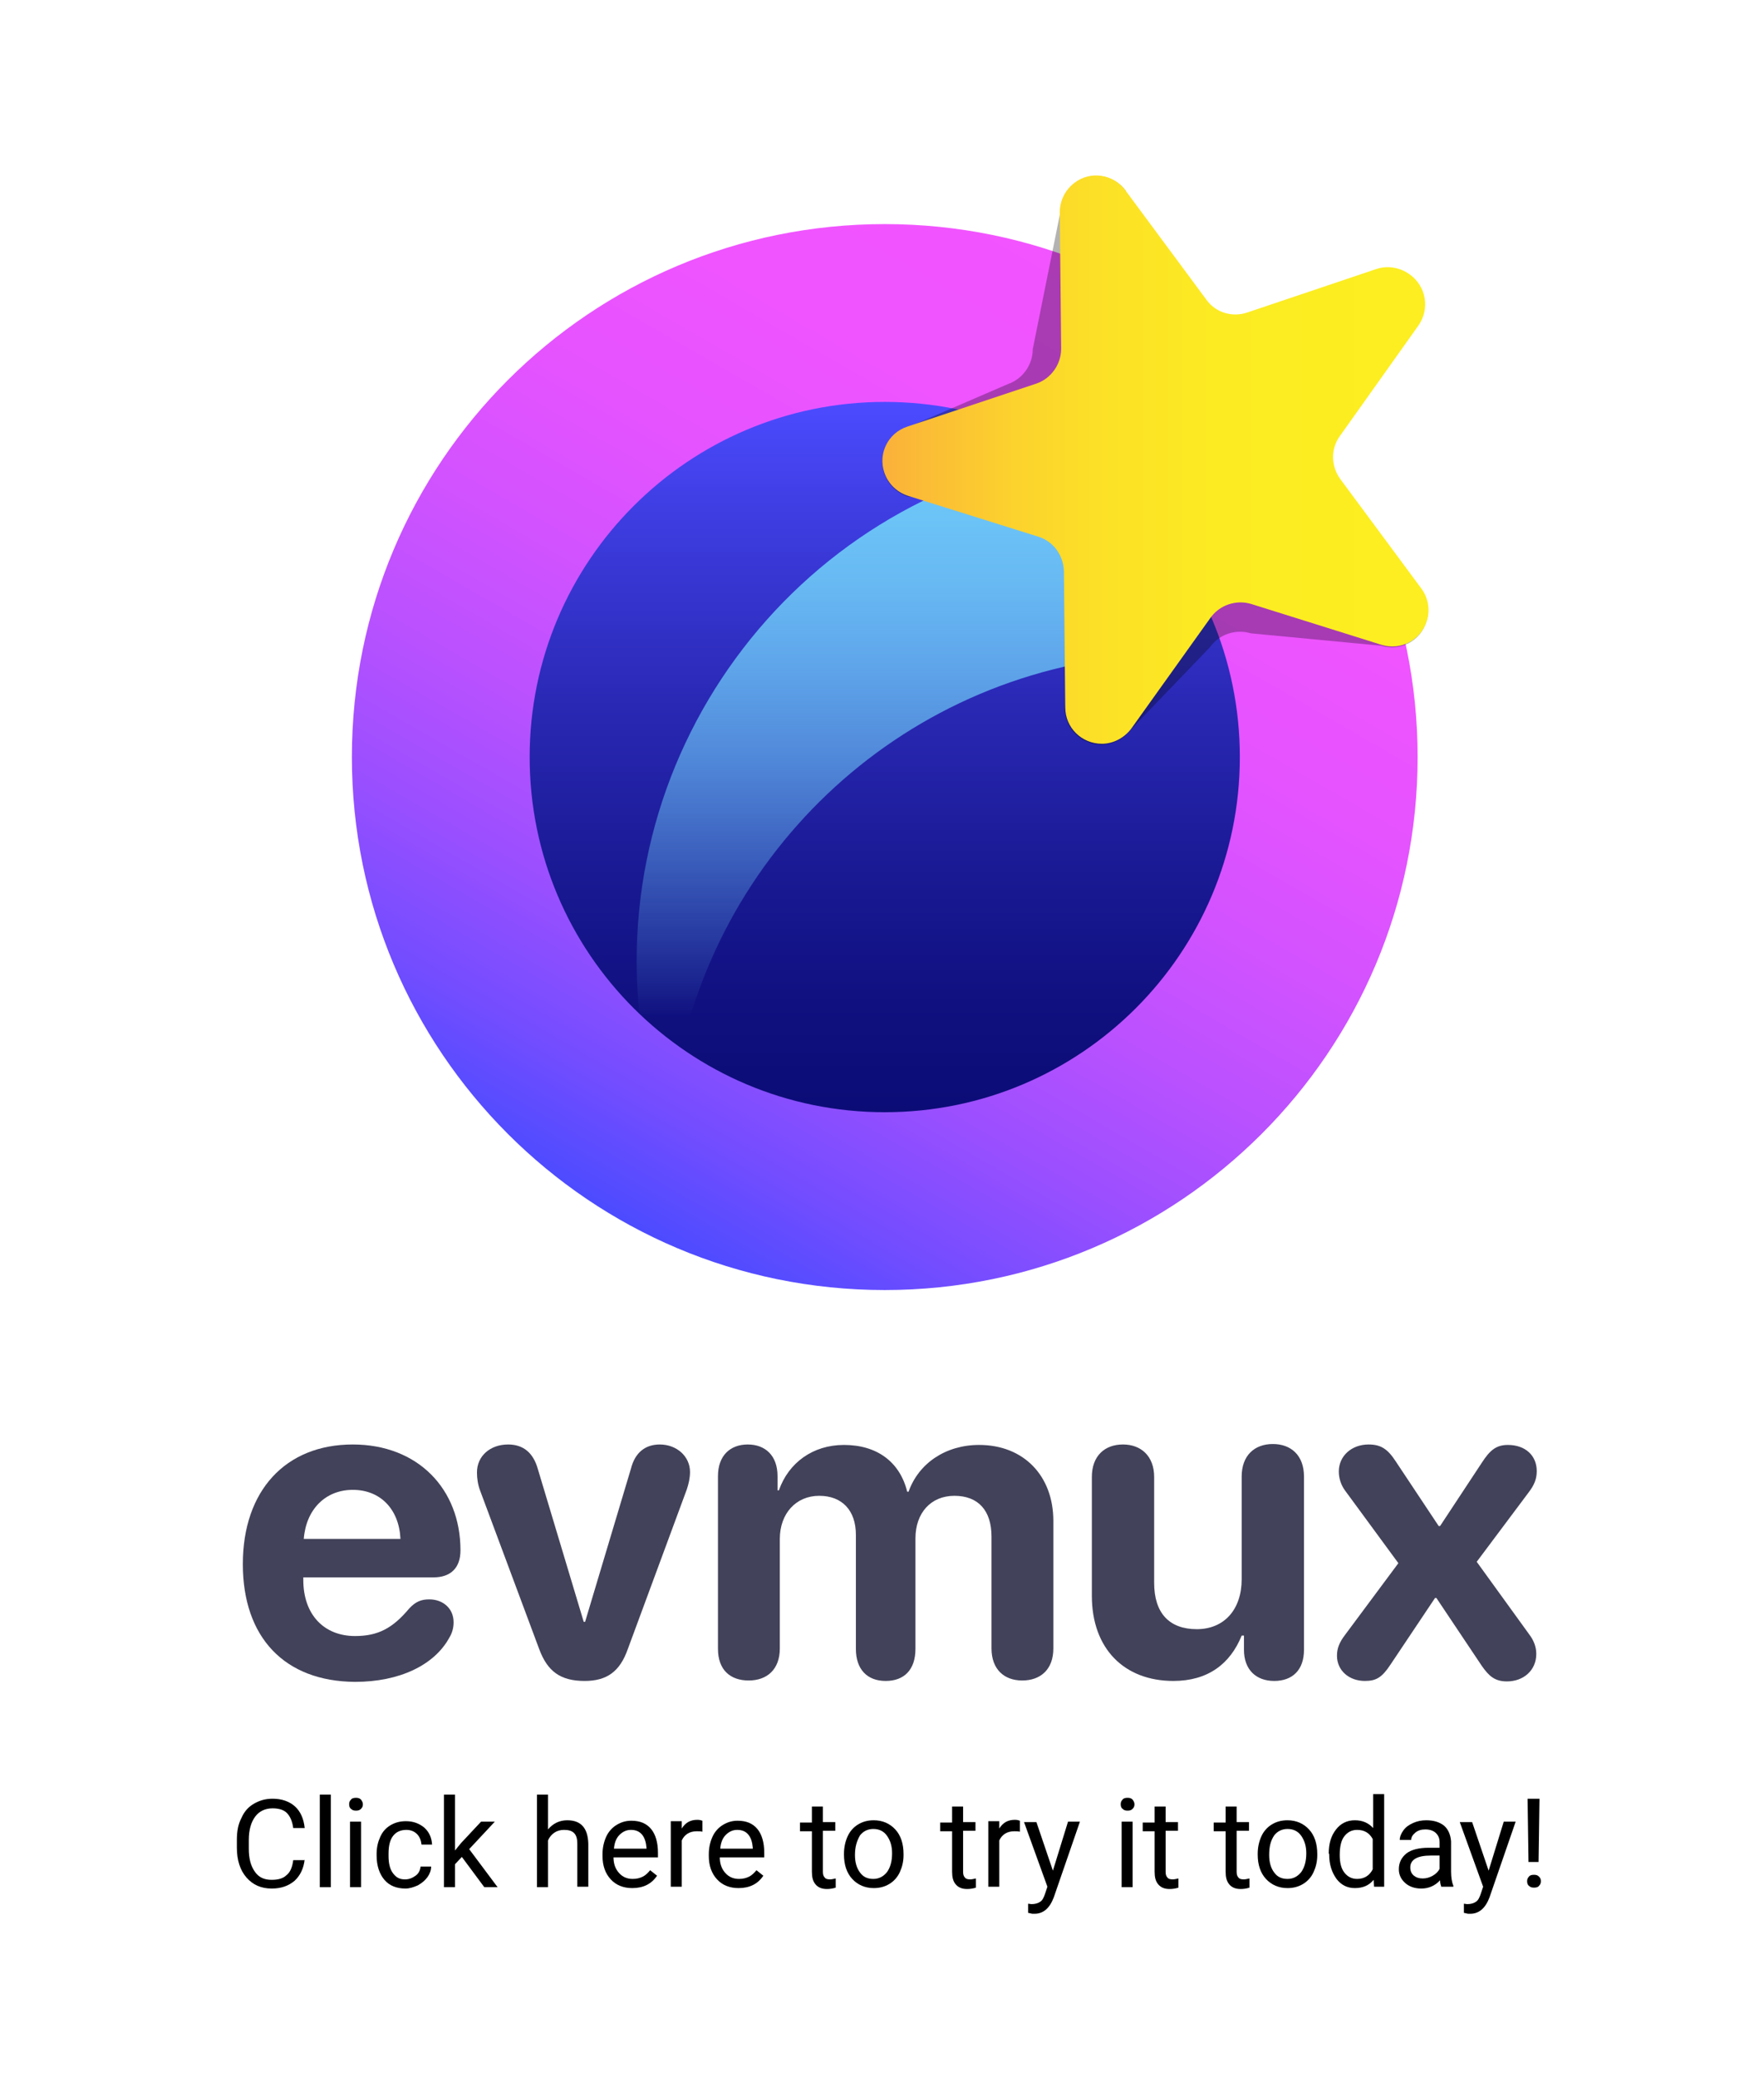
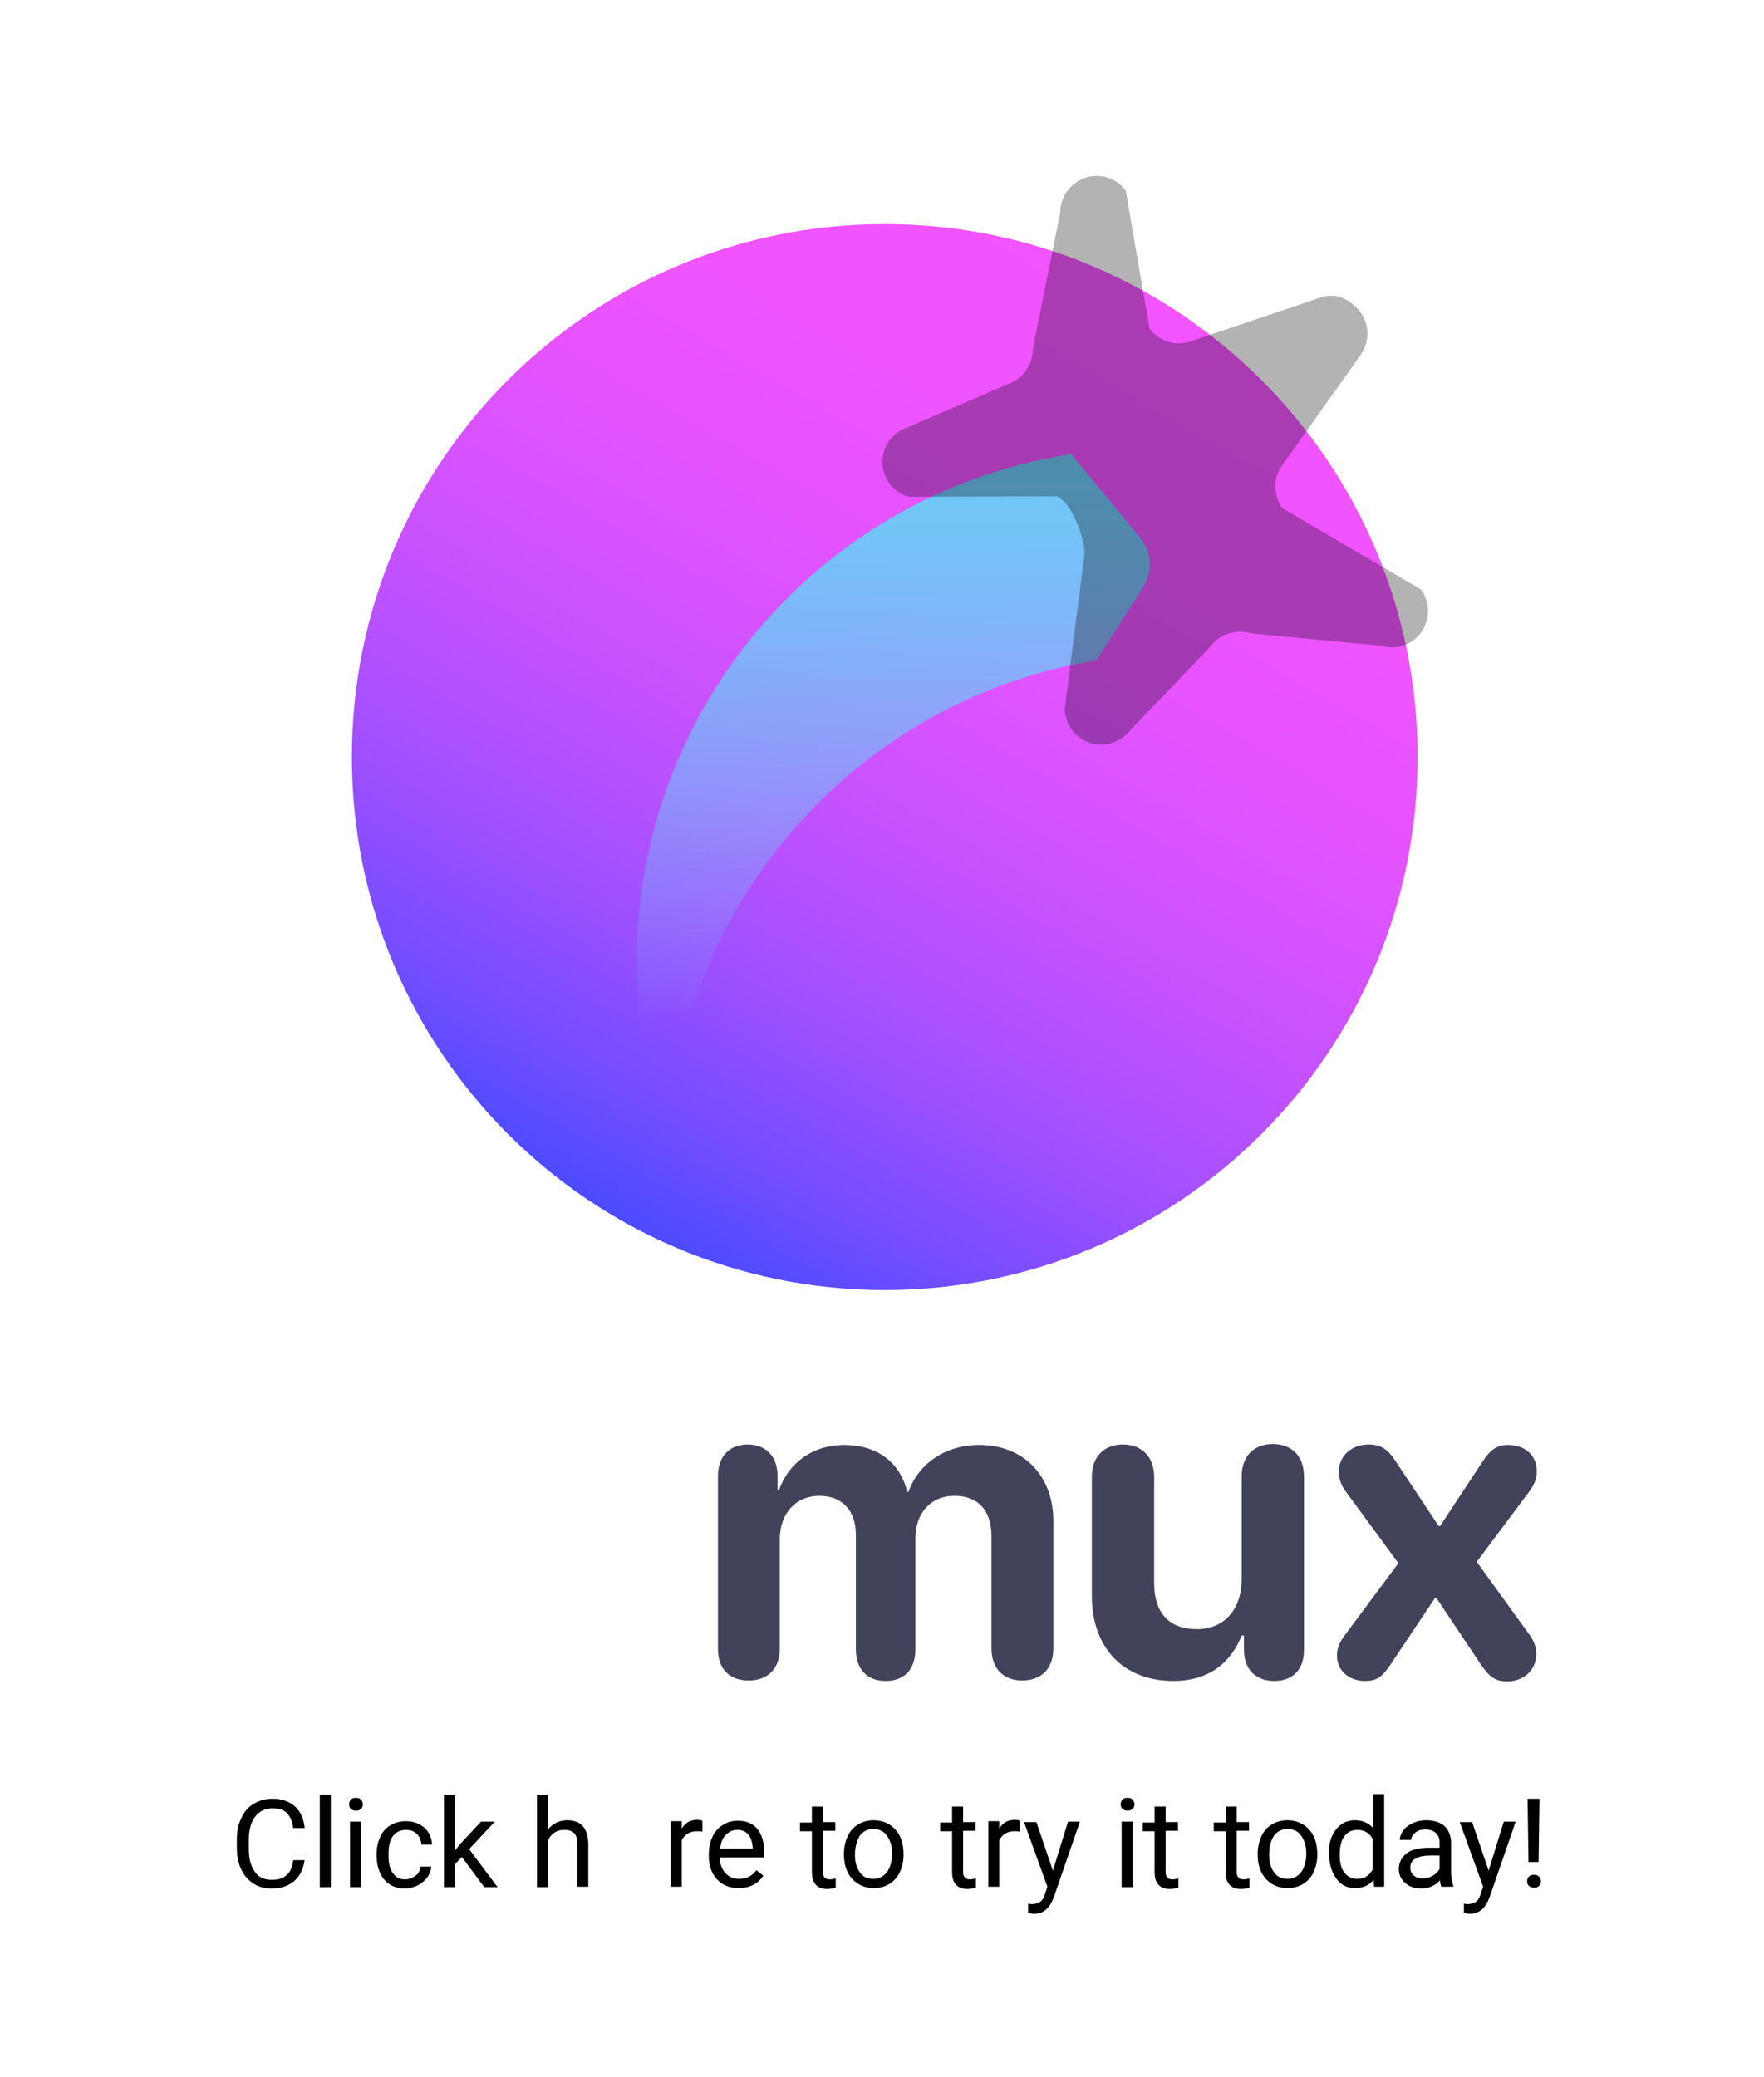
<svg xmlns="http://www.w3.org/2000/svg" version="1.1" id="Layer_1" x="0px" y="0px" viewBox="0 0 385 453.2" style="enable-background:new 0 0 385 453.2;" xml:space="preserve">
  <style type="text/css">
	.st0{fill:#42425A;}
	.st1{fill:url(#SVGID_1_);}
	.st2{fill:url(#SVGID_00000101072342688685122380000013098716783842108597_);}
	.st3{fill:url(#SVGID_00000114048470740347396840000018406071084187914626_);}
	.st4{opacity:0.3;}
	.st5{fill:url(#SVGID_00000058577013379440832740000012461661610525886132_);}
</style>
  <g>
-     <path class="st0" d="M53,341.3c0-16,9.3-26.1,24-26.1c14.1,0,23.5,9.6,23.5,23.1c0,3.8-2.1,5.9-5.9,5.9H66.2v0.6   c0,7.4,4.4,12.2,11.3,12.2c5,0,8.2-1.7,11.8-6c1.4-1.5,2.6-2,4.4-2c2.9,0,5.3,1.9,5.3,5c0,1.2-0.3,2.3-0.9,3.3   c-3.3,6.1-11,9.7-20.6,9.7C62.1,366.9,53,357.3,53,341.3z M87.4,335.8c-0.3-6.5-4.4-10.7-10.4-10.7s-10.2,4.3-10.7,10.7H87.4z" />
-     <path class="st0" d="M117.7,359.9l-12.9-34.6c-0.5-1.3-0.7-2.7-0.7-4c0-3.6,2.9-6.1,6.8-6.1c3.3,0,5.5,1.8,6.5,5.4l10,33.3h0.3   l10-33.4c0.9-3.6,3.2-5.3,6.3-5.3c3.7,0,6.6,2.6,6.6,6c0,1.3-0.3,2.6-0.7,3.8l-12.9,34.9c-1.7,4.8-4.5,6.9-9.4,6.9   C122.3,366.8,119.5,364.7,117.7,359.9z" />
    <path class="st0" d="M156.7,359.8v-37.7c0-4.5,2.7-6.9,6.5-6.9s6.5,2.4,6.5,6.9v3.1h0.3c2.1-6,7.4-9.9,14.2-9.9   c7.2,0,12.2,3.7,13.8,10.2h0.3c2.2-6.2,8.1-10.2,15.4-10.2c9.7,0,16.2,6.7,16.2,16.6v27.8c0,4.6-2.8,7-6.8,7s-6.7-2.5-6.7-7v-24.4   c0-5.7-2.9-8.9-8.1-8.9c-5.1,0-8.5,3.7-8.5,9.3v24.1c0,4.6-2.5,7-6.5,7s-6.5-2.5-6.5-7v-24.9c0-5.3-3-8.5-8-8.5   c-5.1,0-8.6,3.9-8.6,9.4v23.9c0,4.6-2.8,7-6.8,7S156.7,364.4,156.7,359.8z" />
    <path class="st0" d="M238.3,348.2v-25.9c0-4.6,2.8-7.1,6.8-7.1c3.9,0,6.8,2.5,6.8,7.1v23.1c0,6.6,3.3,10.1,9.3,10.1   c6,0,9.8-4.3,9.8-10.9v-22.4c0-4.6,2.8-7.1,6.8-7.1s6.8,2.5,6.8,7.1V360c0,4.5-2.6,6.8-6.5,6.8s-6.6-2.4-6.6-6.8v-3.1H271   c-2.5,6.2-7.4,9.9-14.9,9.9C245.4,366.8,238.3,359.8,238.3,348.2z" />
    <path class="st0" d="M291.8,361.3c0-1.6,0.5-2.9,1.8-4.6l11.6-15.6l-11.6-15.8c-0.9-1.2-1.4-2.7-1.4-4.2c0-3.4,2.8-5.9,6.5-5.9   c2.7,0,4.2,1,6,3.8L314,333h0.3l9.1-13.8c1.8-2.8,3.2-3.9,5.7-3.9c3.8,0,6.3,2.3,6.3,5.7c0,1.7-0.5,3-1.8,4.7l-11.3,15.1l11.5,15.9   c0.9,1.2,1.5,2.6,1.5,4.2c0,3.6-2.8,6-6.4,6c-2.6,0-3.9-1.1-5.5-3.4l-9.9-14.8h-0.3l-9.7,14.5c-1.9,2.9-3.2,3.6-5.6,3.6   C294.4,366.8,291.8,364.5,291.8,361.3z" />
  </g>
  <g>
    <linearGradient id="SVGID_1_" gradientUnits="userSpaceOnUse" x1="134.924" y1="242.53" x2="251.28" y2="444.073" gradientTransform="matrix(1 0 0 -1 0 508.5)">
      <stop offset="0" style="stop-color:#4C4BFF" />
      <stop offset="0.11" style="stop-color:#734DFF" />
      <stop offset="0.24" style="stop-color:#9A4FFF" />
      <stop offset="0.38" style="stop-color:#BA51FF" />
      <stop offset="0.52" style="stop-color:#D252FF" />
      <stop offset="0.66" style="stop-color:#E453FF" />
      <stop offset="0.82" style="stop-color:#EF54FF" />
      <stop offset="1" style="stop-color:#F254FF" />
    </linearGradient>
    <path class="st1" d="M193.1,48.9L193.1,48.9c64.3,0,116.3,52.1,116.3,116.3v0c0,64.3-52.1,116.3-116.3,116.3l0,0   c-64.3,0-116.3-52.1-116.3-116.3v0C76.8,100.9,128.8,48.9,193.1,48.9z" />
    <linearGradient id="SVGID_00000093884166443560812620000004070453719547033005_" gradientUnits="userSpaceOnUse" x1="193.102" y1="265.812" x2="193.102" y2="420.792" gradientTransform="matrix(1 0 0 -1 0 508.5)">
      <stop offset="0" style="stop-color:#0C0C77" />
      <stop offset="0.13" style="stop-color:#0F0F7E" />
      <stop offset="0.33" style="stop-color:#191993" />
      <stop offset="0.57" style="stop-color:#2928B4" />
      <stop offset="0.84" style="stop-color:#3E3DE1" />
      <stop offset="1" style="stop-color:#4C4BFF" />
    </linearGradient>
-     <path style="fill:url(#SVGID_00000093884166443560812620000004070453719547033005_);" d="M193.1,87.7L193.1,87.7   c42.8,0,77.5,34.7,77.5,77.5l0,0c0,42.8-34.7,77.5-77.5,77.5l0,0c-42.8,0-77.5-34.7-77.5-77.5l0,0   C115.6,122.4,150.3,87.7,193.1,87.7z" />
    <linearGradient id="SVGID_00000008830021591887639320000009073491952410185357_" gradientUnits="userSpaceOnUse" x1="194.908" y1="259.502" x2="194.908" y2="409.422" gradientTransform="matrix(1 0 0 -1 0 508.5)">
      <stop offset="0.18" style="stop-color:#6DC9F7;stop-opacity:0" />
      <stop offset="0.23" style="stop-color:#6DC9F7;stop-opacity:0.1" />
      <stop offset="0.4" style="stop-color:#6DC9F7;stop-opacity:0.37" />
      <stop offset="0.55" style="stop-color:#6DC9F7;stop-opacity:0.6" />
      <stop offset="0.69" style="stop-color:#6DC9F7;stop-opacity:0.77" />
      <stop offset="0.82" style="stop-color:#6DC9F7;stop-opacity:0.9" />
      <stop offset="0.93" style="stop-color:#6DC9F7;stop-opacity:0.97" />
      <stop offset="1" style="stop-color:#6DC9F7" />
    </linearGradient>
    <path style="fill:url(#SVGID_00000008830021591887639320000009073491952410185357_);" d="M239.3,144.1l10.2-16   c2.1-3.4,1.9-7.7-0.7-10.8l-15-18.2c-61.2,9.5-103,66.8-93.5,127.9c1.2,7.5,3.1,14.9,5.7,22C148.4,196.4,187.3,152.6,239.3,144.1   L239.3,144.1z" />
    <g class="st4">
      <path d="M288,65l-28.2,9.5c-3.3,1.1-6.8,0-8.9-2.8l-5.2-30.1c-2.6-3.5-7.6-4.3-11.1-1.6c-2,1.5-3.2,3.9-3.2,6.4l-6,29.8    c0,3.4-2.2,6.5-5.4,7.6l-22,9.5c-4.2,1.4-6.4,5.9-5,10c0.8,2.4,2.7,4.3,5.2,5.1l32.3-0.1c3.3,1,6.2,9,6.2,12.5l-4.3,33.8    c0,4.4,3.6,7.9,8,7.9c2.5,0,4.9-1.3,6.4-3.3l17.3-18c2-2.8,5.6-4,8.9-3l28.4,2.7c4.2,1.3,8.6-1,9.9-5.2c0.8-2.4,0.3-5.1-1.2-7.1    l-30.2-17.7c-2-2.8-2.1-6.5-0.1-9.3l17.2-24.2c2.5-3.6,1.7-8.5-1.9-11.1C293,64.5,290.3,64.1,288,65L288,65z" />
    </g>
    <linearGradient id="SVGID_00000047061719708855041450000006274585034571694241_" gradientUnits="userSpaceOnUse" x1="192.539" y1="408.218" x2="311.565" y2="408.218" gradientTransform="matrix(1 0 0 -1 0 508.5)">
      <stop offset="0" style="stop-color:#FBB03B" />
      <stop offset="7.000000e-02" style="stop-color:#FBBB36" />
      <stop offset="0.24" style="stop-color:#FCD22D" />
      <stop offset="0.42" style="stop-color:#FCE226" />
      <stop offset="0.63" style="stop-color:#FCEB22" />
      <stop offset="0.91" style="stop-color:#FCEE21" />
    </linearGradient>
-     <path style="fill:url(#SVGID_00000047061719708855041450000006274585034571694241_);" d="M300.4,58.7l-28.2,9.5   c-3.3,1.1-6.9,0-8.9-2.8l-17.7-23.9c-2.6-3.5-7.6-4.3-11.1-1.6c-2,1.5-3.2,3.9-3.2,6.4l0.3,29.8c0,3.4-2.2,6.5-5.4,7.6L198,93.1   c-4.2,1.4-6.4,5.9-5,10c0.8,2.4,2.7,4.3,5.2,5.1l28.4,8.9c3.3,1,5.5,4.1,5.6,7.5l0.3,29.8c0,4.4,3.6,7.9,8,7.9   c2.5,0,4.9-1.3,6.4-3.3l17.3-24.2c2-2.8,5.6-4,8.9-3l28.4,8.9c4.2,1.3,8.6-1,9.9-5.2c0.8-2.4,0.3-5.1-1.2-7.1l-17.7-23.9   c-2-2.8-2.1-6.5-0.1-9.3l17.2-24.2c2.5-3.6,1.7-8.5-1.9-11.1C305.5,58.3,302.8,57.9,300.4,58.7L300.4,58.7z" />
  </g>
  <g>
    <path d="M66.5,405.7c-0.2,2-1,3.6-2.2,4.7c-1.3,1.1-2.9,1.7-5,1.7c-2.3,0-4.1-0.8-5.5-2.4c-1.4-1.6-2.1-3.8-2.1-6.5v-1.8   c0-1.8,0.3-3.4,1-4.7c0.6-1.4,1.5-2.4,2.7-3.1c1.2-0.7,2.5-1.1,4.1-1.1c2,0,3.7,0.6,4.9,1.7c1.2,1.1,1.9,2.7,2.1,4.7H64   c-0.2-1.5-0.7-2.6-1.4-3.3c-0.7-0.7-1.8-1-3.1-1c-1.6,0-2.9,0.6-3.8,1.8c-0.9,1.2-1.4,2.9-1.4,5.1v1.9c0,2.1,0.4,3.7,1.3,5   s2.1,1.8,3.7,1.8c1.4,0,2.5-0.3,3.2-1c0.8-0.6,1.3-1.7,1.5-3.3H66.5z" />
    <path d="M72.2,411.8h-2.4v-20.2h2.4V411.8z" />
    <path d="M76.2,393.7c0-0.4,0.1-0.7,0.4-1c0.2-0.3,0.6-0.4,1.1-0.4s0.8,0.1,1.1,0.4c0.2,0.3,0.4,0.6,0.4,1c0,0.4-0.1,0.7-0.4,1   s-0.6,0.4-1.1,0.4s-0.8-0.1-1.1-0.4C76.3,394.5,76.2,394.1,76.2,393.7z M78.8,411.8h-2.4v-14.3h2.4V411.8z" />
    <path d="M88.4,410.1c0.9,0,1.6-0.3,2.3-0.8s1-1.2,1.1-2h2.3c0,0.8-0.3,1.6-0.8,2.3s-1.2,1.3-2.1,1.8c-0.9,0.4-1.8,0.7-2.7,0.7   c-1.9,0-3.5-0.6-4.6-1.9c-1.1-1.3-1.7-3.1-1.7-5.3v-0.4c0-1.4,0.3-2.6,0.8-3.7c0.5-1.1,1.2-1.9,2.2-2.5c1-0.6,2.1-0.9,3.4-0.9   c1.6,0,2.9,0.5,4,1.4c1.1,1,1.6,2.2,1.7,3.7h-2.3c-0.1-0.9-0.4-1.7-1-2.3c-0.6-0.6-1.4-0.9-2.3-0.9c-1.2,0-2.2,0.4-2.9,1.3   c-0.7,0.9-1,2.2-1,3.9v0.5c0,1.6,0.3,2.9,1,3.8S87.2,410.1,88.4,410.1z" />
    <path d="M100.8,405.2l-1.5,1.6v5h-2.4v-20.2h2.4v12.2l1.3-1.6l4.4-4.7h3l-5.6,6l6.2,8.3h-2.9L100.8,405.2z" />
    <path d="M119.6,399.2c1.1-1.3,2.5-2,4.2-2c3,0,4.5,1.7,4.6,5.1v9.4H126v-9.4c0-1-0.2-1.8-0.7-2.3c-0.5-0.5-1.2-0.7-2.2-0.7   c-0.8,0-1.5,0.2-2.1,0.6s-1.1,1-1.4,1.7v10.2h-2.4v-20.2h2.4V399.2z" />
-     <path d="M138,412c-1.9,0-3.5-0.6-4.7-1.9c-1.2-1.3-1.8-3-1.8-5.1v-0.4c0-1.4,0.3-2.7,0.8-3.8c0.5-1.1,1.3-2,2.3-2.6   c1-0.6,2-0.9,3.2-0.9c1.9,0,3.3,0.6,4.3,1.8s1.5,3,1.5,5.2v1h-9.7c0,1.4,0.4,2.5,1.2,3.4c0.8,0.9,1.8,1.3,3,1.3   c0.9,0,1.6-0.2,2.2-0.5s1.1-0.8,1.6-1.4l1.5,1.2C142.2,411.1,140.4,412,138,412z M137.7,399.3c-1,0-1.8,0.4-2.5,1.1   c-0.7,0.7-1.1,1.7-1.2,3h7.1v-0.2c-0.1-1.2-0.4-2.2-1-2.9C139.5,399.6,138.7,399.3,137.7,399.3z" />
    <path d="M153.3,399.7c-0.4-0.1-0.8-0.1-1.2-0.1c-1.6,0-2.7,0.7-3.3,2v10.1h-2.4v-14.3h2.4l0,1.6c0.8-1.3,1.9-1.9,3.4-1.9   c0.5,0,0.8,0.1,1.1,0.2V399.7z" />
    <path d="M161.2,412c-1.9,0-3.5-0.6-4.7-1.9c-1.2-1.3-1.8-3-1.8-5.1v-0.4c0-1.4,0.3-2.7,0.8-3.8c0.5-1.1,1.3-2,2.3-2.6   c1-0.6,2-0.9,3.2-0.9c1.9,0,3.3,0.6,4.3,1.8s1.5,3,1.5,5.2v1h-9.7c0,1.4,0.4,2.5,1.2,3.4c0.8,0.9,1.8,1.3,3,1.3   c0.9,0,1.6-0.2,2.2-0.5s1.1-0.8,1.6-1.4l1.5,1.2C165.4,411.1,163.6,412,161.2,412z M160.9,399.3c-1,0-1.8,0.4-2.5,1.1   c-0.7,0.7-1.1,1.7-1.2,3h7.1v-0.2c-0.1-1.2-0.4-2.2-1-2.9C162.7,399.6,161.9,399.3,160.9,399.3z" />
    <path d="M179.6,394.1v3.5h2.7v1.9h-2.7v8.9c0,0.6,0.1,1,0.4,1.3c0.2,0.3,0.6,0.4,1.2,0.4c0.3,0,0.7-0.1,1.2-0.2v2   c-0.6,0.2-1.3,0.3-1.9,0.3c-1.1,0-1.9-0.3-2.5-1c-0.6-0.7-0.8-1.6-0.8-2.8v-8.8h-2.6v-1.9h2.6v-3.5H179.6z" />
    <path d="M184.2,404.5c0-1.4,0.3-2.7,0.8-3.8c0.5-1.1,1.3-2,2.3-2.6c1-0.6,2.1-0.9,3.4-0.9c1.9,0,3.5,0.7,4.7,2   c1.2,1.3,1.8,3.1,1.8,5.4v0.2c0,1.4-0.3,2.6-0.8,3.7c-0.5,1.1-1.3,2-2.3,2.6c-1,0.6-2.1,0.9-3.4,0.9c-1.9,0-3.5-0.7-4.7-2   c-1.2-1.3-1.8-3.1-1.8-5.3V404.5z M186.6,404.8c0,1.6,0.4,2.9,1.1,3.8c0.7,1,1.7,1.4,2.9,1.4c1.2,0,2.2-0.5,3-1.5   c0.7-1,1.1-2.3,1.1-4.1c0-1.6-0.4-2.8-1.1-3.8c-0.7-1-1.7-1.5-3-1.5c-1.2,0-2.2,0.5-2.9,1.4C187,401.7,186.6,403,186.6,404.8z" />
    <path d="M210.2,394.1v3.5h2.7v1.9h-2.7v8.9c0,0.6,0.1,1,0.4,1.3c0.2,0.3,0.6,0.4,1.2,0.4c0.3,0,0.7-0.1,1.2-0.2v2   c-0.6,0.2-1.3,0.3-1.9,0.3c-1.1,0-1.9-0.3-2.5-1c-0.6-0.7-0.8-1.6-0.8-2.8v-8.8h-2.6v-1.9h2.6v-3.5H210.2z" />
    <path d="M222.6,399.7c-0.4-0.1-0.8-0.1-1.2-0.1c-1.6,0-2.7,0.7-3.3,2v10.1h-2.4v-14.3h2.4l0,1.6c0.8-1.3,1.9-1.9,3.4-1.9   c0.5,0,0.8,0.1,1.1,0.2V399.7z" />
    <path d="M229.8,408.2l3.3-10.7h2.6L230,414c-0.9,2.4-2.3,3.6-4.2,3.6l-0.5,0l-0.9-0.2v-2l0.7,0.1c0.8,0,1.5-0.2,1.9-0.5   c0.5-0.3,0.8-0.9,1.1-1.8l0.5-1.5l-5.1-14.1h2.7L229.8,408.2z" />
    <path d="M244.6,393.7c0-0.4,0.1-0.7,0.4-1c0.2-0.3,0.6-0.4,1.1-0.4s0.8,0.1,1.1,0.4c0.2,0.3,0.4,0.6,0.4,1c0,0.4-0.1,0.7-0.4,1   s-0.6,0.4-1.1,0.4s-0.8-0.1-1.1-0.4C244.7,394.5,244.6,394.1,244.6,393.7z M247.2,411.8h-2.4v-14.3h2.4V411.8z" />
    <path d="M254.4,394.1v3.5h2.7v1.9h-2.7v8.9c0,0.6,0.1,1,0.4,1.3c0.2,0.3,0.6,0.4,1.2,0.4c0.3,0,0.7-0.1,1.2-0.2v2   c-0.6,0.2-1.3,0.3-1.9,0.3c-1.1,0-1.9-0.3-2.5-1c-0.6-0.7-0.8-1.6-0.8-2.8v-8.8h-2.6v-1.9h2.6v-3.5H254.4z" />
    <path d="M269.9,394.1v3.5h2.7v1.9h-2.7v8.9c0,0.6,0.1,1,0.4,1.3c0.2,0.3,0.6,0.4,1.2,0.4c0.3,0,0.7-0.1,1.2-0.2v2   c-0.6,0.2-1.3,0.3-1.9,0.3c-1.1,0-1.9-0.3-2.5-1c-0.6-0.7-0.8-1.6-0.8-2.8v-8.8h-2.6v-1.9h2.6v-3.5H269.9z" />
    <path d="M274.5,404.5c0-1.4,0.3-2.7,0.8-3.8c0.5-1.1,1.3-2,2.3-2.6c1-0.6,2.1-0.9,3.4-0.9c1.9,0,3.5,0.7,4.7,2   c1.2,1.3,1.8,3.1,1.8,5.4v0.2c0,1.4-0.3,2.6-0.8,3.7c-0.5,1.1-1.3,2-2.3,2.6c-1,0.6-2.1,0.9-3.4,0.9c-1.9,0-3.5-0.7-4.7-2   c-1.2-1.3-1.8-3.1-1.8-5.3V404.5z M277,404.8c0,1.6,0.4,2.9,1.1,3.8c0.7,1,1.7,1.4,2.9,1.4c1.2,0,2.2-0.5,3-1.5   c0.7-1,1.1-2.3,1.1-4.1c0-1.6-0.4-2.8-1.1-3.8c-0.7-1-1.7-1.5-3-1.5c-1.2,0-2.2,0.5-2.9,1.4C277.3,401.7,277,403,277,404.8z" />
    <path d="M290,404.5c0-2.2,0.5-3.9,1.6-5.3c1-1.3,2.4-2,4.1-2c1.7,0,3,0.6,4,1.7v-7.4h2.4v20.2h-2.2l-0.1-1.5   c-1,1.2-2.3,1.8-4.1,1.8c-1.7,0-3-0.7-4-2c-1-1.4-1.6-3.1-1.6-5.3V404.5z M292.4,404.8c0,1.6,0.3,2.9,1,3.8   c0.7,0.9,1.6,1.4,2.8,1.4c1.5,0,2.7-0.7,3.4-2.1v-6.6c-0.7-1.3-1.8-2-3.4-2c-1.2,0-2.1,0.5-2.8,1.4S292.4,403,292.4,404.8z" />
    <path d="M314.6,411.8c-0.1-0.3-0.3-0.8-0.3-1.5c-1.1,1.2-2.5,1.8-4.1,1.8c-1.4,0-2.6-0.4-3.5-1.2c-0.9-0.8-1.4-1.8-1.4-3   c0-1.5,0.6-2.6,1.7-3.5c1.1-0.8,2.7-1.2,4.8-1.2h2.4V402c0-0.9-0.3-1.5-0.8-2c-0.5-0.5-1.3-0.8-2.3-0.8c-0.9,0-1.6,0.2-2.2,0.7   s-0.9,1-0.9,1.6h-2.5c0-0.7,0.3-1.4,0.8-2.1c0.5-0.7,1.2-1.2,2.1-1.6c0.9-0.4,1.8-0.6,2.9-0.6c1.6,0,2.9,0.4,3.9,1.2   c0.9,0.8,1.4,2,1.5,3.4v6.6c0,1.3,0.2,2.4,0.5,3.1v0.2H314.6z M310.5,409.9c0.8,0,1.5-0.2,2.2-0.6s1.2-0.9,1.5-1.5v-2.9h-1.9   c-3,0-4.5,0.9-4.5,2.6c0,0.8,0.3,1.4,0.8,1.8S309.7,409.9,310.5,409.9z" />
    <path d="M324.9,408.2l3.3-10.7h2.6l-5.7,16.5c-0.9,2.4-2.3,3.6-4.2,3.6l-0.5,0l-0.9-0.2v-2l0.7,0.1c0.8,0,1.5-0.2,1.9-0.5   c0.5-0.3,0.8-0.9,1.1-1.8l0.5-1.5l-5.1-14.1h2.7L324.9,408.2z" />
    <path d="M333.3,410.5c0-0.4,0.1-0.7,0.4-1c0.2-0.3,0.6-0.4,1.1-0.4s0.8,0.1,1.1,0.4s0.4,0.6,0.4,1s-0.1,0.7-0.4,1   c-0.2,0.3-0.6,0.4-1.1,0.4s-0.8-0.1-1.1-0.4C333.4,411.3,333.3,410.9,333.3,410.5z M335.8,406.3h-2.2l-0.2-13.8h2.6L335.8,406.3z" />
  </g>
</svg>